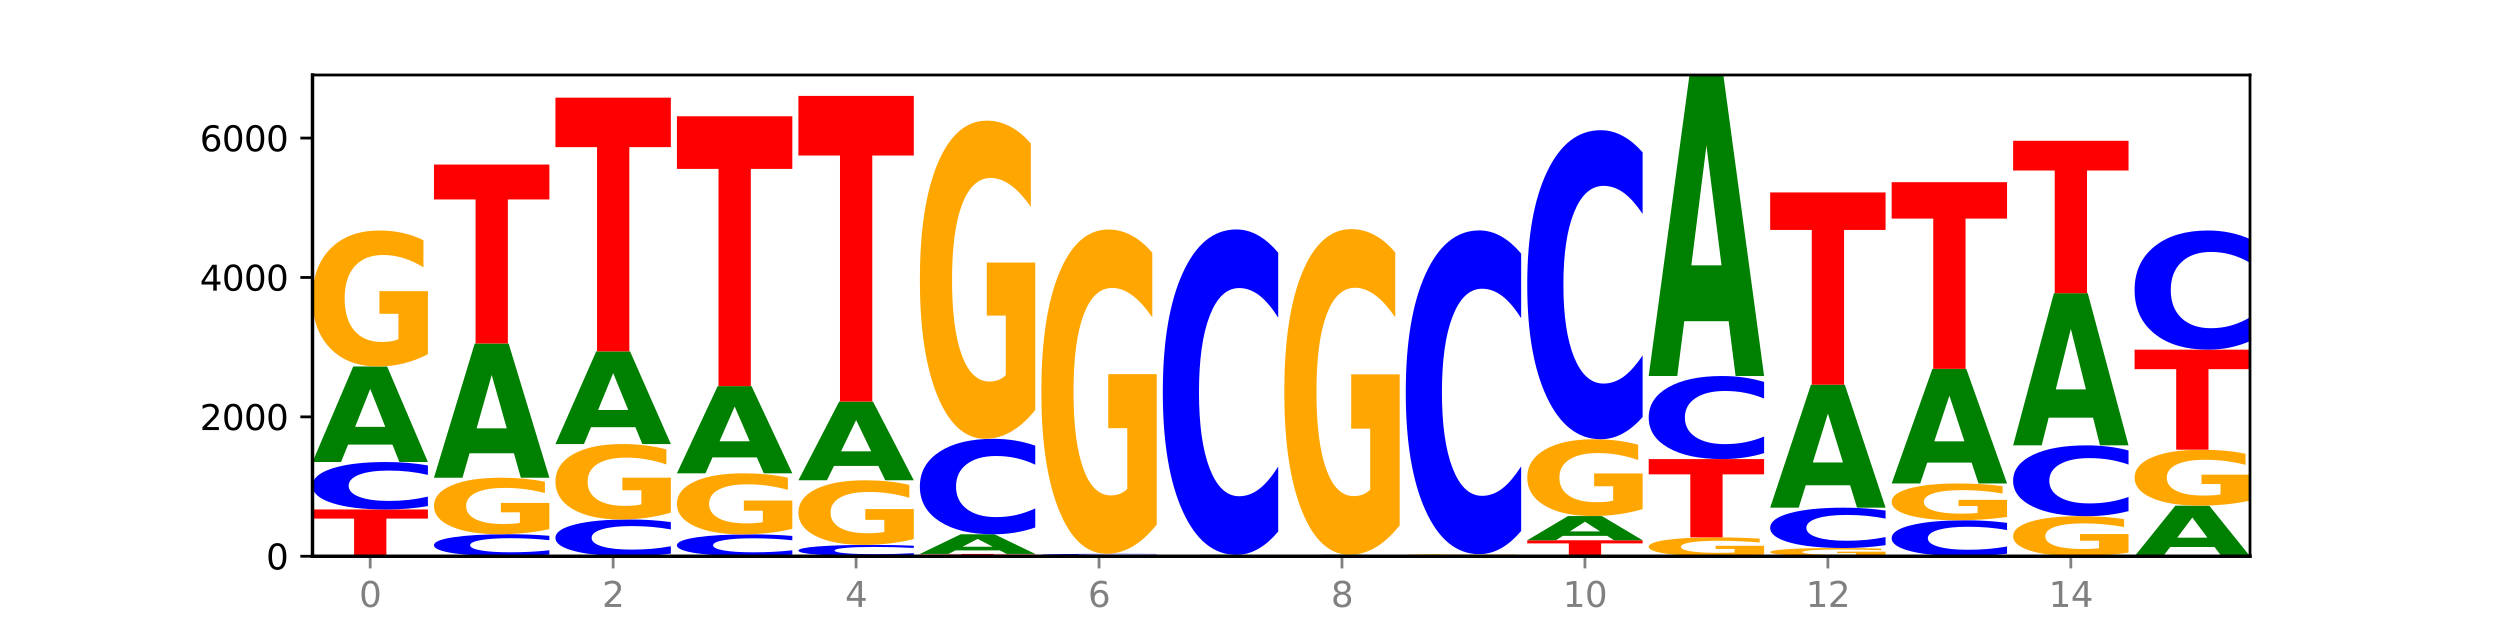
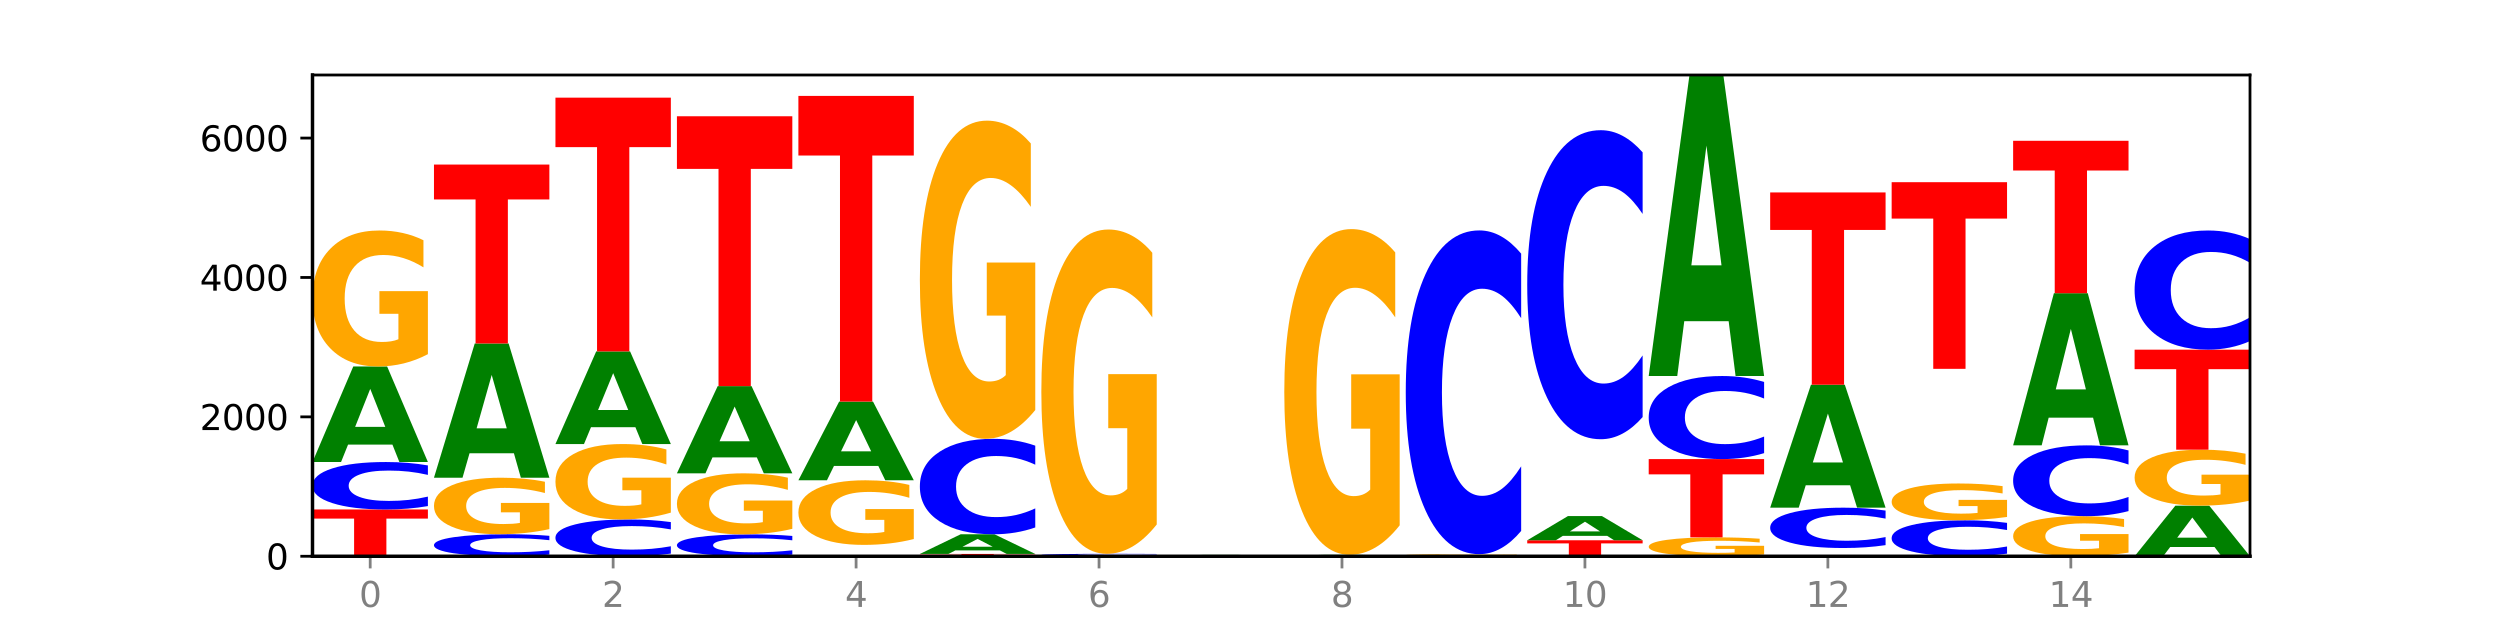
<svg xmlns="http://www.w3.org/2000/svg" xmlns:xlink="http://www.w3.org/1999/xlink" width="720pt" height="180pt" viewBox="0 0 720 180" version="1.1">
  <defs>
    <style type="text/css">*{stroke-linejoin: round; stroke-linecap: butt}</style>
  </defs>
  <g id="figure_1">
    <g id="patch_1">
      <path d="M 0 180  L 720 180  L 720 0  L 0 0  z " style="fill: #ffffff" />
    </g>
    <g id="axes_1">
      <g id="patch_2">
        <path d="M 90 160.2  L 648 160.2  L 648 21.6  L 90 21.6  z " style="fill: #ffffff" />
      </g>
      <g id="line2d_1">
        <path d="M 90 160.2  L 648 160.2  " clip-path="url(#p68036ff00e)" style="fill: none; stroke: #000000; stroke-width: 0.5; stroke-linecap: square" />
      </g>
      <g id="patch_3">
        <path d="M 90 146.731  L 123.235 146.731  L 123.235 149.358  L 111.278 149.358  L 111.278 160.2  L 101.98 160.2  L 101.98 149.358  L 90 149.358  L 90 146.731  z " clip-path="url(#p68036ff00e)" style="fill: #ff0000" />
      </g>
      <g id="patch_4">
        <path d="M 123.235 145.752  Q 120.455 146.237 117.449 146.483  Q 114.443 146.731 111.169 146.731  Q 101.405 146.731 95.702 144.89  Q 90 143.049 90 139.901  Q 90 136.741 95.702 134.903  Q 101.405 133.062 111.169 133.062  Q 114.443 133.062 117.449 133.311  Q 120.455 133.556 123.235 134.042  L 123.235 136.767  Q 120.43 136.123 117.708 135.824  Q 114.987 135.524 111.981 135.524  Q 106.588 135.524 103.498 136.69  Q 100.417 137.854 100.417 139.901  Q 100.417 141.94 103.498 143.106  Q 106.588 144.269 111.981 144.269  Q 114.987 144.269 117.708 143.97  Q 120.43 143.668 123.235 143.024  L 123.235 145.752  z " clip-path="url(#p68036ff00e)" style="fill: #0000ff" />
      </g>
      <g id="patch_5">
        <path d="M 113.022 128.049  L 100.24 128.049  L 98.222 133.062  L 90 133.062  L 101.742 105.543  L 111.493 105.543  L 123.235 133.062  L 115.02 133.062  L 113.022 128.049  z M 102.279 122.941  L 110.963 122.941  L 106.628 111.995  L 102.279 122.941  z " clip-path="url(#p68036ff00e)" style="fill: #008000" />
      </g>
      <g id="patch_6">
        <path d="M 123.235 102  Q 119.883 103.771 116.278 104.661  Q 112.673 105.543 108.83 105.543  Q 100.145 105.543 95.072 100.268  Q 90 94.994 90 85.974  Q 90 76.849 95.162 71.615  Q 100.331 66.382 109.321 66.382  Q 112.785 66.382 115.958 67.093  Q 119.138 67.797 121.954 69.189  L 121.954 76.995  Q 119.049 75.207 116.174 74.325  Q 113.299 73.436 110.409 73.436  Q 105.061 73.436 102.163 76.688  Q 99.266 79.931 99.266 85.974  Q 99.266 91.961 102.059 95.229  Q 104.852 98.489 109.992 98.489  Q 111.392 98.489 112.591 98.303  Q 113.79 98.109 114.744 97.704  L 114.744 90.375  L 109.269 90.375  L 109.269 83.847  L 123.235 83.847  L 123.235 102  z " clip-path="url(#p68036ff00e)" style="fill: #ffa600" />
      </g>
      <g id="patch_7">
        <path d="M 158.219 159.745  Q 155.439 159.971 152.433 160.085  Q 149.427 160.2 146.153 160.2  Q 136.389 160.2 130.687 159.346  Q 124.984 158.491 124.984 157.031  Q 124.984 155.564 130.687 154.711  Q 136.389 153.857 146.153 153.857  Q 149.427 153.857 152.433 153.972  Q 155.439 154.086 158.219 154.312  L 158.219 155.576  Q 155.414 155.277 152.693 155.139  Q 149.971 155 146.965 155  Q 141.573 155 138.483 155.541  Q 135.401 156.081 135.401 157.031  Q 135.401 157.977 138.483 158.518  Q 141.573 159.057 146.965 159.057  Q 149.971 159.057 152.693 158.919  Q 155.414 158.778 158.219 158.48  L 158.219 159.745  z " clip-path="url(#p68036ff00e)" style="fill: #0000ff" />
      </g>
      <g id="patch_8">
        <path d="M 158.219 152.384  Q 154.868 153.121 151.263 153.491  Q 147.657 153.857 143.814 153.857  Q 135.129 153.857 130.057 151.665  Q 124.984 149.472 124.984 145.723  Q 124.984 141.93 130.146 139.754  Q 135.315 137.578 144.306 137.578  Q 147.769 137.578 150.942 137.874  Q 154.123 138.167 156.938 138.745  L 156.938 141.99  Q 154.033 141.247 151.158 140.881  Q 148.283 140.511 145.393 140.511  Q 140.045 140.511 137.148 141.862  Q 134.25 143.211 134.25 145.723  Q 134.25 148.211 137.043 149.57  Q 139.837 150.925 144.976 150.925  Q 146.376 150.925 147.576 150.848  Q 148.775 150.767 149.728 150.599  L 149.728 147.552  L 144.254 147.552  L 144.254 144.838  L 158.219 144.838  L 158.219 152.384  z " clip-path="url(#p68036ff00e)" style="fill: #ffa600" />
      </g>
      <g id="patch_9">
        <path d="M 148.006 130.536  L 135.225 130.536  L 133.206 137.578  L 124.984 137.578  L 136.726 98.919  L 146.477 98.919  L 158.219 137.578  L 150.004 137.578  L 148.006 130.536  z M 137.263 123.361  L 145.947 123.361  L 141.612 107.983  L 137.263 123.361  z " clip-path="url(#p68036ff00e)" style="fill: #008000" />
      </g>
      <g id="patch_10">
        <path d="M 124.984 47.393  L 158.219 47.393  L 158.219 57.442  L 146.263 57.442  L 146.263 98.919  L 136.964 98.919  L 136.964 57.442  L 124.984 57.442  L 124.984 47.393  z " clip-path="url(#p68036ff00e)" style="fill: #ff0000" />
      </g>
      <g id="patch_11">
        <path d="M 193.204 159.44  Q 190.424 159.817 187.418 160.007  Q 184.411 160.2 181.137 160.2  Q 171.374 160.2 165.671 158.773  Q 159.969 157.345 159.969 154.904  Q 159.969 152.454 165.671 151.029  Q 171.374 149.602 181.137 149.602  Q 184.411 149.602 187.418 149.794  Q 190.424 149.985 193.204 150.361  L 193.204 152.474  Q 190.399 151.975 187.677 151.743  Q 184.956 151.511 181.95 151.511  Q 176.557 151.511 173.467 152.415  Q 170.386 153.317 170.386 154.904  Q 170.386 156.485 173.467 157.389  Q 176.557 158.291 181.95 158.291  Q 184.956 158.291 187.677 158.059  Q 190.399 157.825 193.204 157.325  L 193.204 159.44  z " clip-path="url(#p68036ff00e)" style="fill: #0000ff" />
      </g>
      <g id="patch_12">
        <path d="M 193.204 147.637  Q 189.852 148.619 186.247 149.113  Q 182.642 149.602 178.798 149.602  Q 170.113 149.602 165.041 146.677  Q 159.969 143.752 159.969 138.749  Q 159.969 133.689 165.13 130.786  Q 170.3 127.883 179.29 127.883  Q 182.754 127.883 185.927 128.278  Q 189.107 128.669 191.923 129.44  L 191.923 133.769  Q 189.018 132.778 186.143 132.289  Q 183.267 131.796 180.377 131.796  Q 175.029 131.796 172.132 133.599  Q 169.235 135.398 169.235 138.749  Q 169.235 142.069 172.028 143.882  Q 174.821 145.69 179.96 145.69  Q 181.361 145.69 182.56 145.586  Q 183.759 145.479 184.712 145.255  L 184.712 141.19  L 179.238 141.19  L 179.238 137.569  L 193.204 137.569  L 193.204 147.637  z " clip-path="url(#p68036ff00e)" style="fill: #ffa600" />
      </g>
      <g id="patch_13">
        <path d="M 182.991 123.024  L 170.209 123.024  L 168.191 127.883  L 159.969 127.883  L 171.711 101.207  L 181.462 101.207  L 193.204 127.883  L 184.988 127.883  L 182.991 123.024  z M 172.248 118.073  L 180.932 118.073  L 176.596 107.462  L 172.248 118.073  z " clip-path="url(#p68036ff00e)" style="fill: #008000" />
      </g>
      <g id="patch_14">
        <path d="M 159.969 28.124  L 193.204 28.124  L 193.204 42.377  L 181.247 42.377  L 181.247 101.207  L 171.949 101.207  L 171.949 42.377  L 159.969 42.377  L 159.969 28.124  z " clip-path="url(#p68036ff00e)" style="fill: #ff0000" />
      </g>
      <g id="patch_15">
        <path d="M 228.188 159.748  Q 225.408 159.972 222.402 160.085  Q 219.396 160.2 216.122 160.2  Q 206.358 160.2 200.655 159.351  Q 194.953 158.502 194.953 157.051  Q 194.953 155.594 200.655 154.746  Q 206.358 153.897 216.122 153.897  Q 219.396 153.897 222.402 154.012  Q 225.408 154.125 228.188 154.349  L 228.188 155.605  Q 225.383 155.309 222.661 155.171  Q 219.94 155.033 216.934 155.033  Q 211.541 155.033 208.451 155.57  Q 205.37 156.107 205.37 157.051  Q 205.37 157.991 208.451 158.528  Q 211.541 159.065 216.934 159.065  Q 219.94 159.065 222.661 158.927  Q 225.383 158.787 228.188 158.491  L 228.188 159.748  z " clip-path="url(#p68036ff00e)" style="fill: #0000ff" />
      </g>
      <g id="patch_16">
        <path d="M 228.188 152.306  Q 224.836 153.102 221.231 153.501  Q 217.626 153.897 213.783 153.897  Q 205.098 153.897 200.025 151.529  Q 194.953 149.161 194.953 145.111  Q 194.953 141.014 200.115 138.664  Q 205.284 136.314 214.274 136.314  Q 217.738 136.314 220.911 136.633  Q 224.091 136.949 226.907 137.574  L 226.907 141.079  Q 224.002 140.277 221.127 139.881  Q 218.252 139.481 215.362 139.481  Q 210.014 139.481 207.116 140.941  Q 204.219 142.398 204.219 145.111  Q 204.219 147.799 207.012 149.266  Q 209.805 150.73 214.945 150.73  Q 216.345 150.73 217.544 150.646  Q 218.743 150.559 219.697 150.378  L 219.697 147.087  L 214.222 147.087  L 214.222 144.156  L 228.188 144.156  L 228.188 152.306  z " clip-path="url(#p68036ff00e)" style="fill: #ffa600" />
      </g>
      <g id="patch_17">
        <path d="M 217.975 131.739  L 205.193 131.739  L 203.175 136.314  L 194.953 136.314  L 206.695 111.203  L 216.446 111.203  L 228.188 136.314  L 219.973 136.314  L 217.975 131.739  z M 207.232 127.079  L 215.916 127.079  L 211.581 117.091  L 207.232 127.079  z " clip-path="url(#p68036ff00e)" style="fill: #008000" />
      </g>
      <g id="patch_18">
        <path d="M 194.953 33.483  L 228.188 33.483  L 228.188 48.641  L 216.231 48.641  L 216.231 111.203  L 206.933 111.203  L 206.933 48.641  L 194.953 48.641  L 194.953 33.483  z " clip-path="url(#p68036ff00e)" style="fill: #ff0000" />
      </g>
      <g id="patch_19">
-         <path d="M 263.172 159.965  Q 260.392 160.082 257.386 160.141  Q 254.38 160.2 251.106 160.2  Q 241.342 160.2 235.64 159.759  Q 229.937 159.319 229.937 158.565  Q 229.937 157.809 235.64 157.369  Q 241.342 156.928 251.106 156.928  Q 254.38 156.928 257.386 156.988  Q 260.392 157.046 263.172 157.163  L 263.172 157.815  Q 260.367 157.661 257.646 157.589  Q 254.924 157.518 251.918 157.518  Q 246.526 157.518 243.436 157.797  Q 240.354 158.075 240.354 158.565  Q 240.354 159.053 243.436 159.332  Q 246.526 159.611 251.918 159.611  Q 254.924 159.611 257.646 159.539  Q 260.367 159.467 263.172 159.313  L 263.172 159.965  z " clip-path="url(#p68036ff00e)" style="fill: #0000ff" />
-       </g>
+         </g>
      <g id="patch_20">
        <path d="M 263.172 155.245  Q 259.821 156.086 256.216 156.509  Q 252.61 156.928 248.767 156.928  Q 240.082 156.928 235.01 154.422  Q 229.937 151.916 229.937 147.63  Q 229.937 143.295 235.099 140.808  Q 240.268 138.321 249.259 138.321  Q 252.722 138.321 255.895 138.659  Q 259.076 138.994 261.891 139.655  L 261.891 143.364  Q 258.986 142.514 256.111 142.096  Q 253.236 141.673 250.346 141.673  Q 244.998 141.673 242.101 143.218  Q 239.203 144.759 239.203 147.63  Q 239.203 150.475 241.996 152.028  Q 244.79 153.577 249.929 153.577  Q 251.329 153.577 252.529 153.488  Q 253.728 153.396 254.681 153.204  L 254.681 149.721  L 249.207 149.721  L 249.207 146.62  L 263.172 146.62  L 263.172 155.245  z " clip-path="url(#p68036ff00e)" style="fill: #ffa600" />
      </g>
      <g id="patch_21">
        <path d="M 252.959 134.193  L 240.178 134.193  L 238.159 138.321  L 229.937 138.321  L 241.679 115.659  L 251.43 115.659  L 263.172 138.321  L 254.957 138.321  L 252.959 134.193  z M 242.216 129.987  L 250.9 129.987  L 246.565 120.973  L 242.216 129.987  z " clip-path="url(#p68036ff00e)" style="fill: #008000" />
      </g>
      <g id="patch_22">
        <path d="M 229.937 27.622  L 263.172 27.622  L 263.172 44.792  L 251.216 44.792  L 251.216 115.659  L 241.917 115.659  L 241.917 44.792  L 229.937 44.792  L 229.937 27.622  z " clip-path="url(#p68036ff00e)" style="fill: #ff0000" />
      </g>
      <g id="patch_23">
        <path d="M 264.922 159.538  L 298.157 159.538  L 298.157 159.667  L 286.2 159.667  L 286.2 160.2  L 276.902 160.2  L 276.902 159.667  L 264.922 159.667  L 264.922 159.538  z " clip-path="url(#p68036ff00e)" style="fill: #ff0000" />
      </g>
      <g id="patch_24">
        <path d="M 287.944 158.506  L 275.162 158.506  L 273.144 159.538  L 264.922 159.538  L 276.664 153.877  L 286.415 153.877  L 298.157 159.538  L 289.941 159.538  L 287.944 158.506  z M 277.2 157.456  L 285.885 157.456  L 281.549 155.204  L 277.2 157.456  z " clip-path="url(#p68036ff00e)" style="fill: #008000" />
      </g>
      <g id="patch_25">
        <path d="M 298.157 151.906  Q 295.377 152.883 292.371 153.377  Q 289.364 153.877 286.09 153.877  Q 276.327 153.877 270.624 150.174  Q 264.922 146.47 264.922 140.136  Q 264.922 133.78 270.624 130.082  Q 276.327 126.378 286.09 126.378  Q 289.364 126.378 292.371 126.878  Q 295.377 127.372 298.157 128.349  L 298.157 133.831  Q 295.352 132.536 292.63 131.933  Q 289.909 131.331 286.903 131.331  Q 281.51 131.331 278.42 133.677  Q 275.338 136.018 275.338 140.136  Q 275.338 144.237 278.42 146.583  Q 281.51 148.924 286.903 148.924  Q 289.909 148.924 292.63 148.322  Q 295.352 147.714 298.157 146.419  L 298.157 151.906  z " clip-path="url(#p68036ff00e)" style="fill: #0000ff" />
      </g>
      <g id="patch_26">
        <path d="M 298.157 118.088  Q 294.805 122.233 291.2 124.315  Q 287.595 126.378 283.751 126.378  Q 275.066 126.378 269.994 114.037  Q 264.922 101.696 264.922 80.591  Q 264.922 59.24 270.083 46.994  Q 275.253 34.747 284.243 34.747  Q 287.707 34.747 290.88 36.413  Q 294.06 38.06 296.876 41.315  L 296.876 59.581  Q 293.971 55.398 291.096 53.335  Q 288.22 51.253 285.33 51.253  Q 279.982 51.253 277.085 58.862  Q 274.188 66.452 274.188 80.591  Q 274.188 94.598 276.981 102.245  Q 279.774 109.873 284.913 109.873  Q 286.314 109.873 287.513 109.437  Q 288.712 108.983 289.665 108.037  L 289.665 90.888  L 284.191 90.888  L 284.191 75.613  L 298.157 75.613  L 298.157 118.088  z " clip-path="url(#p68036ff00e)" style="fill: #ffa600" />
      </g>
      <g id="patch_27">
        <path d="M 299.906 160.18  L 333.141 160.18  L 333.141 160.184  L 321.184 160.184  L 321.184 160.2  L 311.886 160.2  L 311.886 160.184  L 299.906 160.184  L 299.906 160.18  z " clip-path="url(#p68036ff00e)" style="fill: #ff0000" />
      </g>
      <g id="patch_28">
        <path d="M 322.928 160.173  L 310.146 160.173  L 308.128 160.18  L 299.906 160.18  L 311.648 160.14  L 321.399 160.14  L 333.141 160.18  L 324.926 160.18  L 322.928 160.173  z M 312.185 160.165  L 320.869 160.165  L 316.534 160.149  L 312.185 160.165  z " clip-path="url(#p68036ff00e)" style="fill: #008000" />
      </g>
      <g id="patch_29">
        <path d="M 333.141 160.094  Q 330.361 160.117 327.355 160.128  Q 324.349 160.14 321.075 160.14  Q 311.311 160.14 305.608 160.053  Q 299.906 159.967 299.906 159.819  Q 299.906 159.67 305.608 159.584  Q 311.311 159.497 321.075 159.497  Q 324.349 159.497 327.355 159.509  Q 330.361 159.521 333.141 159.544  L 333.141 159.672  Q 330.336 159.641 327.614 159.627  Q 324.893 159.613 321.887 159.613  Q 316.494 159.613 313.404 159.668  Q 310.323 159.723 310.323 159.819  Q 310.323 159.915 313.404 159.969  Q 316.494 160.024 321.887 160.024  Q 324.893 160.024 327.614 160.01  Q 330.336 159.996 333.141 159.966  L 333.141 160.094  z " clip-path="url(#p68036ff00e)" style="fill: #0000ff" />
      </g>
      <g id="patch_30">
        <path d="M 333.141 151.047  Q 329.789 155.272 326.184 157.395  Q 322.579 159.497 318.736 159.497  Q 310.051 159.497 304.978 146.918  Q 299.906 134.34 299.906 112.828  Q 299.906 91.066 305.068 78.583  Q 310.237 66.101 319.227 66.101  Q 322.691 66.101 325.864 67.798  Q 329.044 69.477 331.86 72.795  L 331.86 91.413  Q 328.955 87.149 326.08 85.046  Q 323.205 82.924 320.315 82.924  Q 314.967 82.924 312.069 90.68  Q 309.172 98.416 309.172 112.828  Q 309.172 127.105 311.965 134.899  Q 314.758 142.674 319.898 142.674  Q 321.298 142.674 322.497 142.23  Q 323.696 141.767 324.65 140.803  L 324.65 123.323  L 319.175 123.323  L 319.175 107.754  L 333.141 107.754  L 333.141 151.047  z " clip-path="url(#p68036ff00e)" style="fill: #ffa600" />
      </g>
      <g id="patch_31">
        <path d="M 357.912 160.127  L 345.131 160.127  L 343.112 160.2  L 334.89 160.2  L 346.632 159.799  L 356.383 159.799  L 368.125 160.2  L 359.91 160.2  L 357.912 160.127  z M 347.169 160.052  L 355.853 160.052  L 351.518 159.893  L 347.169 160.052  z " clip-path="url(#p68036ff00e)" style="fill: #008000" />
      </g>
      <g id="patch_32">
-         <path d="M 368.125 153.081  Q 365.345 156.411 362.339 158.095  Q 359.333 159.799 356.059 159.799  Q 346.295 159.799 340.593 147.176  Q 334.89 134.554 334.89 112.969  Q 334.89 91.306 340.593 78.703  Q 346.295 66.08 356.059 66.08  Q 359.333 66.08 362.339 67.784  Q 365.345 69.468 368.125 72.798  L 368.125 91.48  Q 365.32 87.066 362.599 85.014  Q 359.877 82.962 356.871 82.962  Q 351.479 82.962 348.389 90.957  Q 345.307 98.933 345.307 112.969  Q 345.307 126.946 348.389 134.941  Q 351.479 142.917 356.871 142.917  Q 359.877 142.917 362.599 140.865  Q 365.32 138.794 368.125 134.38  L 368.125 153.081  z " clip-path="url(#p68036ff00e)" style="fill: #0000ff" />
-       </g>
+         </g>
      <g id="patch_33">
        <path d="M 369.875 160.12  L 403.11 160.12  L 403.11 160.135  L 391.153 160.135  L 391.153 160.2  L 381.855 160.2  L 381.855 160.135  L 369.875 160.135  L 369.875 160.12  z " clip-path="url(#p68036ff00e)" style="fill: #ff0000" />
      </g>
      <g id="patch_34">
        <path d="M 392.897 160.058  L 380.115 160.058  L 378.097 160.12  L 369.875 160.12  L 381.617 159.778  L 391.368 159.778  L 403.11 160.12  L 394.894 160.12  L 392.897 160.058  z M 382.153 159.994  L 390.838 159.994  L 386.502 159.858  L 382.153 159.994  z " clip-path="url(#p68036ff00e)" style="fill: #008000" />
      </g>
      <g id="patch_35">
        <path d="M 403.11 151.292  Q 399.758 155.535 396.153 157.667  Q 392.548 159.778 388.704 159.778  Q 380.019 159.778 374.947 147.145  Q 369.875 134.512 369.875 112.908  Q 369.875 91.052 375.036 78.516  Q 380.206 65.98 389.196 65.98  Q 392.66 65.98 395.833 67.685  Q 399.013 69.371 401.829 72.704  L 401.829 91.401  Q 398.924 87.119 396.049 85.007  Q 393.173 82.876 390.283 82.876  Q 384.935 82.876 382.038 90.665  Q 379.141 98.435 379.141 112.908  Q 379.141 127.246 381.934 135.074  Q 384.727 142.883 389.866 142.883  Q 391.267 142.883 392.466 142.437  Q 393.665 141.972 394.618 141.003  L 394.618 123.449  L 389.144 123.449  L 389.144 107.813  L 403.11 107.813  L 403.11 151.292  z " clip-path="url(#p68036ff00e)" style="fill: #ffa600" />
      </g>
      <g id="patch_36">
        <path d="M 404.859 160.18  L 438.094 160.18  L 438.094 160.184  L 426.137 160.184  L 426.137 160.2  L 416.839 160.2  L 416.839 160.184  L 404.859 160.184  L 404.859 160.18  z " clip-path="url(#p68036ff00e)" style="fill: #ff0000" />
      </g>
      <g id="patch_37">
        <path d="M 427.881 160.169  L 415.099 160.169  L 413.081 160.18  L 404.859 160.18  L 416.601 160.12  L 426.352 160.12  L 438.094 160.18  L 429.879 160.18  L 427.881 160.169  z M 417.138 160.158  L 425.822 160.158  L 421.487 160.134  L 417.138 160.158  z " clip-path="url(#p68036ff00e)" style="fill: #008000" />
      </g>
      <g id="patch_38">
        <path d="M 438.094 160.072  Q 434.742 160.096 431.137 160.108  Q 427.532 160.12 423.689 160.12  Q 415.004 160.12 409.931 160.049  Q 404.859 159.979 404.859 159.859  Q 404.859 159.737 410.021 159.668  Q 415.19 159.598 424.18 159.598  Q 427.644 159.598 430.817 159.607  Q 433.997 159.617 436.813 159.635  L 436.813 159.739  Q 433.908 159.715 431.033 159.704  Q 428.158 159.692 425.268 159.692  Q 419.92 159.692 417.022 159.735  Q 414.125 159.778 414.125 159.859  Q 414.125 159.939 416.918 159.982  Q 419.711 160.026 424.851 160.026  Q 426.251 160.026 427.45 160.023  Q 428.649 160.021 429.603 160.015  L 429.603 159.918  L 424.128 159.918  L 424.128 159.831  L 438.094 159.831  L 438.094 160.072  z " clip-path="url(#p68036ff00e)" style="fill: #ffa600" />
      </g>
      <g id="patch_39">
        <path d="M 438.094 152.915  Q 435.314 156.227 432.308 157.903  Q 429.302 159.598 426.028 159.598  Q 416.264 159.598 410.561 147.04  Q 404.859 134.483 404.859 113.009  Q 404.859 91.457 410.561 78.919  Q 416.264 66.361 426.028 66.361  Q 429.302 66.361 432.308 68.056  Q 435.314 69.732 438.094 73.045  L 438.094 91.63  Q 435.289 87.239 432.567 85.197  Q 429.846 83.156 426.84 83.156  Q 421.447 83.156 418.357 91.11  Q 415.276 99.045 415.276 113.009  Q 415.276 126.914 418.357 134.868  Q 421.447 142.803 426.84 142.803  Q 429.846 142.803 432.567 140.762  Q 435.289 138.701 438.094 134.31  L 438.094 152.915  z " clip-path="url(#p68036ff00e)" style="fill: #0000ff" />
      </g>
      <g id="patch_40">
        <path d="M 439.843 155.603  L 473.078 155.603  L 473.078 156.5  L 461.121 156.5  L 461.121 160.2  L 451.823 160.2  L 451.823 156.5  L 439.843 156.5  L 439.843 155.603  z " clip-path="url(#p68036ff00e)" style="fill: #ff0000" />
      </g>
      <g id="patch_41">
        <path d="M 462.865 154.331  L 450.084 154.331  L 448.065 155.603  L 439.843 155.603  L 451.585 148.618  L 461.336 148.618  L 473.078 155.603  L 464.863 155.603  L 462.865 154.331  z M 452.122 153.034  L 460.806 153.034  L 456.471 150.256  L 452.122 153.034  z " clip-path="url(#p68036ff00e)" style="fill: #008000" />
      </g>
      <g id="patch_42">
-         <path d="M 473.078 146.617  Q 469.727 147.618 466.121 148.12  Q 462.516 148.618 458.673 148.618  Q 449.988 148.618 444.916 145.639  Q 439.843 142.66 439.843 137.565  Q 439.843 132.411 445.005 129.455  Q 450.174 126.498 459.165 126.498  Q 462.628 126.498 465.801 126.901  Q 468.982 127.298 471.797 128.084  L 471.797 132.493  Q 468.892 131.483 466.017 130.985  Q 463.142 130.483 460.252 130.483  Q 454.904 130.483 452.007 132.32  Q 449.109 134.152 449.109 137.565  Q 449.109 140.946 451.902 142.792  Q 454.696 144.634 459.835 144.634  Q 461.235 144.634 462.434 144.529  Q 463.634 144.419 464.587 144.191  L 464.587 140.051  L 459.112 140.051  L 459.112 136.363  L 473.078 136.363  L 473.078 146.617  z " clip-path="url(#p68036ff00e)" style="fill: #ffa600" />
-       </g>
+         </g>
      <g id="patch_43">
        <path d="M 473.078 120.119  Q 470.298 123.281 467.292 124.881  Q 464.286 126.498 461.012 126.498  Q 451.248 126.498 445.546 114.511  Q 439.843 102.525 439.843 82.025  Q 439.843 61.453 445.546 49.484  Q 451.248 37.497 461.012 37.497  Q 464.286 37.497 467.292 39.115  Q 470.298 40.715 473.078 43.877  L 473.078 61.618  Q 470.273 57.427 467.552 55.478  Q 464.83 53.529 461.824 53.529  Q 456.432 53.529 453.342 61.122  Q 450.26 68.696 450.26 82.025  Q 450.26 95.299 453.342 102.892  Q 456.432 110.467 461.824 110.467  Q 464.83 110.467 467.552 108.518  Q 470.273 106.551 473.078 102.359  L 473.078 120.119  z " clip-path="url(#p68036ff00e)" style="fill: #0000ff" />
      </g>
      <g id="patch_44">
        <path d="M 508.063 159.708  Q 504.711 159.954 501.106 160.078  Q 497.501 160.2 493.657 160.2  Q 484.972 160.2 479.9 159.467  Q 474.828 158.735 474.828 157.482  Q 474.828 156.214 479.989 155.487  Q 485.159 154.76 494.149 154.76  Q 497.612 154.76 500.786 154.859  Q 503.966 154.957 506.782 155.15  L 506.782 156.235  Q 503.877 155.986 501.002 155.864  Q 498.126 155.74 495.236 155.74  Q 489.888 155.74 486.991 156.192  Q 484.093 156.643 484.093 157.482  Q 484.093 158.313 486.887 158.767  Q 489.68 159.22 494.819 159.22  Q 496.22 159.22 497.419 159.194  Q 498.618 159.167 499.571 159.111  L 499.571 158.093  L 494.097 158.093  L 494.097 157.186  L 508.063 157.186  L 508.063 159.708  z " clip-path="url(#p68036ff00e)" style="fill: #ffa600" />
      </g>
      <g id="patch_45">
        <path d="M 474.828 132.219  L 508.063 132.219  L 508.063 136.615  L 496.106 136.615  L 496.106 154.76  L 486.808 154.76  L 486.808 136.615  L 474.828 136.615  L 474.828 132.219  z " clip-path="url(#p68036ff00e)" style="fill: #ff0000" />
      </g>
      <g id="patch_46">
        <path d="M 508.063 130.504  Q 505.283 131.354 502.276 131.784  Q 499.27 132.219 495.996 132.219  Q 486.233 132.219 480.53 128.997  Q 474.828 125.774 474.828 120.263  Q 474.828 114.733 480.53 111.515  Q 486.233 108.293 495.996 108.293  Q 499.27 108.293 502.276 108.728  Q 505.283 109.158 508.063 110.008  L 508.063 114.777  Q 505.258 113.65 502.536 113.126  Q 499.815 112.603 496.808 112.603  Q 491.416 112.603 488.326 114.644  Q 485.244 116.68 485.244 120.263  Q 485.244 123.832 488.326 125.873  Q 491.416 127.909 496.808 127.909  Q 499.815 127.909 502.536 127.385  Q 505.258 126.857 508.063 125.73  L 508.063 130.504  z " clip-path="url(#p68036ff00e)" style="fill: #0000ff" />
      </g>
      <g id="patch_47">
        <path d="M 497.85 92.5  L 485.068 92.5  L 483.05 108.293  L 474.828 108.293  L 486.57 21.6  L 496.321 21.6  L 508.063 108.293  L 499.847 108.293  L 497.85 92.5  z M 487.106 76.41  L 495.791 76.41  L 491.455 41.926  L 487.106 76.41  z " clip-path="url(#p68036ff00e)" style="fill: #008000" />
      </g>
      <g id="patch_48">
-         <path d="M 543.047 159.986  Q 539.695 160.093 536.09 160.147  Q 532.485 160.2 528.642 160.2  Q 519.957 160.2 514.884 159.881  Q 509.812 159.562 509.812 159.016  Q 509.812 158.465 514.974 158.148  Q 520.143 157.831 529.133 157.831  Q 532.597 157.831 535.77 157.875  Q 538.95 157.917 541.766 158.001  L 541.766 158.473  Q 538.861 158.365 535.986 158.312  Q 533.111 158.258 530.221 158.258  Q 524.873 158.258 521.975 158.455  Q 519.078 158.651 519.078 159.016  Q 519.078 159.379 521.871 159.576  Q 524.664 159.773 529.804 159.773  Q 531.204 159.773 532.403 159.762  Q 533.602 159.75 534.556 159.726  L 534.556 159.283  L 529.081 159.283  L 529.081 158.888  L 543.047 158.888  L 543.047 159.986  z " clip-path="url(#p68036ff00e)" style="fill: #ffa600" />
-       </g>
+         </g>
      <g id="patch_49">
        <path d="M 543.047 156.998  Q 540.267 157.411 537.261 157.62  Q 534.255 157.831 530.981 157.831  Q 521.217 157.831 515.514 156.266  Q 509.812 154.701 509.812 152.024  Q 509.812 149.338 515.514 147.775  Q 521.217 146.21 530.981 146.21  Q 534.255 146.21 537.261 146.421  Q 540.267 146.63 543.047 147.043  L 543.047 149.359  Q 540.242 148.812 537.52 148.557  Q 534.799 148.303 531.793 148.303  Q 526.4 148.303 523.31 149.294  Q 520.229 150.284 520.229 152.024  Q 520.229 153.757 523.31 154.749  Q 526.4 155.738 531.793 155.738  Q 534.799 155.738 537.52 155.484  Q 540.242 155.227 543.047 154.679  L 543.047 156.998  z " clip-path="url(#p68036ff00e)" style="fill: #0000ff" />
      </g>
      <g id="patch_50">
        <path d="M 532.834 139.759  L 520.052 139.759  L 518.034 146.21  L 509.812 146.21  L 521.554 110.802  L 531.305 110.802  L 543.047 146.21  L 534.832 146.21  L 532.834 139.759  z M 522.091 133.188  L 530.775 133.188  L 526.44 119.104  L 522.091 133.188  z " clip-path="url(#p68036ff00e)" style="fill: #008000" />
      </g>
      <g id="patch_51">
        <path d="M 509.812 55.422  L 543.047 55.422  L 543.047 66.223  L 531.09 66.223  L 531.09 110.802  L 521.792 110.802  L 521.792 66.223  L 509.812 66.223  L 509.812 55.422  z " clip-path="url(#p68036ff00e)" style="fill: #ff0000" />
      </g>
      <g id="patch_52">
        <path d="M 578.031 159.458  Q 575.251 159.826 572.245 160.012  Q 569.239 160.2 565.965 160.2  Q 556.201 160.2 550.499 158.805  Q 544.796 157.41 544.796 155.025  Q 544.796 152.63 550.499 151.238  Q 556.201 149.843 565.965 149.843  Q 569.239 149.843 572.245 150.031  Q 575.251 150.217 578.031 150.585  L 578.031 152.65  Q 575.226 152.162 572.505 151.935  Q 569.783 151.708 566.777 151.708  Q 561.384 151.708 558.295 152.592  Q 555.213 153.473 555.213 155.025  Q 555.213 156.569 558.295 157.453  Q 561.384 158.334 566.777 158.334  Q 569.783 158.334 572.505 158.108  Q 575.226 157.879 578.031 157.391  L 578.031 159.458  z " clip-path="url(#p68036ff00e)" style="fill: #0000ff" />
      </g>
      <g id="patch_53">
        <path d="M 578.031 148.884  Q 574.68 149.363 571.074 149.604  Q 567.469 149.843 563.626 149.843  Q 554.941 149.843 549.869 148.415  Q 544.796 146.988 544.796 144.547  Q 544.796 142.077 549.958 140.661  Q 555.127 139.244 564.118 139.244  Q 567.581 139.244 570.754 139.437  Q 573.935 139.628 576.75 140.004  L 576.75 142.117  Q 573.845 141.633 570.97 141.394  Q 568.095 141.153 565.205 141.153  Q 559.857 141.153 556.96 142.034  Q 554.062 142.911 554.062 144.547  Q 554.062 146.167 556.855 147.051  Q 559.649 147.934 564.788 147.934  Q 566.188 147.934 567.387 147.883  Q 568.587 147.831 569.54 147.721  L 569.54 145.738  L 564.065 145.738  L 564.065 143.971  L 578.031 143.971  L 578.031 148.884  z " clip-path="url(#p68036ff00e)" style="fill: #ffa600" />
      </g>
      <g id="patch_54">
-         <path d="M 567.818 133.229  L 555.037 133.229  L 553.018 139.244  L 544.796 139.244  L 556.538 106.225  L 566.289 106.225  L 578.031 139.244  L 569.816 139.244  L 567.818 133.229  z M 557.075 127.101  L 565.759 127.101  L 561.424 113.967  L 557.075 127.101  z " clip-path="url(#p68036ff00e)" style="fill: #008000" />
-       </g>
+         </g>
      <g id="patch_55">
        <path d="M 544.796 52.471  L 578.031 52.471  L 578.031 62.955  L 566.074 62.955  L 566.074 106.225  L 556.776 106.225  L 556.776 62.955  L 544.796 62.955  L 544.796 52.471  z " clip-path="url(#p68036ff00e)" style="fill: #ff0000" />
      </g>
      <g id="patch_56">
        <path d="M 613.016 159.156  Q 609.664 159.678 606.059 159.94  Q 602.454 160.2 598.61 160.2  Q 589.925 160.2 584.853 158.646  Q 579.781 157.091 579.781 154.433  Q 579.781 151.743 584.942 150.201  Q 590.112 148.658 599.102 148.658  Q 602.565 148.658 605.739 148.868  Q 608.919 149.076 611.735 149.486  L 611.735 151.786  Q 608.83 151.259 605.955 151  Q 603.079 150.737 600.189 150.737  Q 594.841 150.737 591.944 151.696  Q 589.046 152.652 589.046 154.433  Q 589.046 156.197 591.84 157.16  Q 594.633 158.121 599.772 158.121  Q 601.173 158.121 602.372 158.066  Q 603.571 158.009 604.524 157.89  L 604.524 155.73  L 599.05 155.73  L 599.05 153.806  L 613.016 153.806  L 613.016 159.156  z " clip-path="url(#p68036ff00e)" style="fill: #ffa600" />
      </g>
      <g id="patch_57">
        <path d="M 613.016 147.197  Q 610.236 147.921 607.229 148.288  Q 604.223 148.658 600.949 148.658  Q 591.186 148.658 585.483 145.912  Q 579.781 143.165 579.781 138.468  Q 579.781 133.754 585.483 131.011  Q 591.186 128.265 600.949 128.265  Q 604.223 128.265 607.229 128.636  Q 610.236 129.002 613.016 129.727  L 613.016 133.792  Q 610.21 132.831 607.489 132.385  Q 604.768 131.938 601.761 131.938  Q 596.369 131.938 593.279 133.678  Q 590.197 135.414 590.197 138.468  Q 590.197 141.509 593.279 143.249  Q 596.369 144.985 601.761 144.985  Q 604.768 144.985 607.489 144.538  Q 610.21 144.088 613.016 143.127  L 613.016 147.197  z " clip-path="url(#p68036ff00e)" style="fill: #0000ff" />
      </g>
      <g id="patch_58">
        <path d="M 602.803 120.283  L 590.021 120.283  L 588.003 128.265  L 579.781 128.265  L 591.523 84.447  L 601.274 84.447  L 613.016 128.265  L 604.8 128.265  L 602.803 120.283  z M 592.059 112.15  L 600.744 112.15  L 596.408 94.72  L 592.059 112.15  z " clip-path="url(#p68036ff00e)" style="fill: #008000" />
      </g>
      <g id="patch_59">
        <path d="M 579.781 40.548  L 613.016 40.548  L 613.016 49.11  L 601.059 49.11  L 601.059 84.447  L 591.761 84.447  L 591.761 49.11  L 579.781 49.11  L 579.781 40.548  z " clip-path="url(#p68036ff00e)" style="fill: #ff0000" />
      </g>
      <g id="patch_60">
        <path d="M 637.787 157.545  L 625.005 157.545  L 622.987 160.2  L 614.765 160.2  L 626.507 145.627  L 636.258 145.627  L 648 160.2  L 639.785 160.2  L 637.787 157.545  z M 627.044 154.841  L 635.728 154.841  L 631.393 149.044  L 627.044 154.841  z " clip-path="url(#p68036ff00e)" style="fill: #008000" />
      </g>
      <g id="patch_61">
        <path d="M 648 144.169  Q 644.648 144.898 641.043 145.265  Q 637.438 145.627 633.595 145.627  Q 624.91 145.627 619.837 143.457  Q 614.765 141.286 614.765 137.573  Q 614.765 133.818 619.927 131.663  Q 625.096 129.509 634.086 129.509  Q 637.55 129.509 640.723 129.802  Q 643.903 130.092 646.719 130.665  L 646.719 133.878  Q 643.814 133.142 640.939 132.779  Q 638.064 132.413 635.174 132.413  Q 629.826 132.413 626.928 133.751  Q 624.031 135.086 624.031 137.573  Q 624.031 140.037 626.824 141.382  Q 629.617 142.724 634.757 142.724  Q 636.157 142.724 637.356 142.648  Q 638.555 142.568 639.509 142.401  L 639.509 139.385  L 634.034 139.385  L 634.034 136.698  L 648 136.698  L 648 144.169  z " clip-path="url(#p68036ff00e)" style="fill: #ffa600" />
      </g>
      <g id="patch_62">
        <path d="M 614.765 100.705  L 648 100.705  L 648 106.323  L 636.043 106.323  L 636.043 129.509  L 626.745 129.509  L 626.745 106.323  L 614.765 106.323  L 614.765 100.705  z " clip-path="url(#p68036ff00e)" style="fill: #ff0000" />
      </g>
      <g id="patch_63">
        <path d="M 648 98.245  Q 645.22 99.465 642.214 100.081  Q 639.208 100.705 635.934 100.705  Q 626.17 100.705 620.467 96.083  Q 614.765 91.46 614.765 83.554  Q 614.765 75.62 620.467 71.004  Q 626.17 66.382 635.934 66.382  Q 639.208 66.382 642.214 67.005  Q 645.22 67.622 648 68.842  L 648 75.684  Q 645.195 74.067 642.473 73.316  Q 639.752 72.564 636.746 72.564  Q 631.353 72.564 628.263 75.493  Q 625.182 78.414 625.182 83.554  Q 625.182 88.673 628.263 91.602  Q 631.353 94.523 636.746 94.523  Q 639.752 94.523 642.473 93.771  Q 645.195 93.012 648 91.396  L 648 98.245  z " clip-path="url(#p68036ff00e)" style="fill: #0000ff" />
      </g>
      <g id="matplotlib.axis_1">
        <g id="xtick_1">
          <g id="line2d_2">
            <defs>
              <path id="m190de3c846" d="M 0 0  L 0 3.5  " style="stroke: #808080; stroke-width: 0.8" />
            </defs>
            <g>
              <use xlink:href="#m190de3c846" x="106.618" y="160.2" style="fill: #808080; stroke: #808080; stroke-width: 0.8" />
            </g>
          </g>
          <g id="text_1">
            <g style="fill: #808080" transform="translate(103.436 174.798) scale(0.1 -0.1)">
              <defs>
                <path id="DejaVuSans-30" d="M 2034 4250  Q 1547 4250 1301 3770  Q 1056 3291 1056 2328  Q 1056 1369 1301 889  Q 1547 409 2034 409  Q 2525 409 2770 889  Q 3016 1369 3016 2328  Q 3016 3291 2770 3770  Q 2525 4250 2034 4250  z M 2034 4750  Q 2819 4750 3233 4129  Q 3647 3509 3647 2328  Q 3647 1150 3233 529  Q 2819 -91 2034 -91  Q 1250 -91 836 529  Q 422 1150 422 2328  Q 422 3509 836 4129  Q 1250 4750 2034 4750  z " transform="scale(0.016)" />
              </defs>
              <use xlink:href="#DejaVuSans-30" />
            </g>
          </g>
        </g>
        <g id="xtick_2">
          <g id="line2d_3">
            <g>
              <use xlink:href="#m190de3c846" x="176.586" y="160.2" style="fill: #808080; stroke: #808080; stroke-width: 0.8" />
            </g>
          </g>
          <g id="text_2">
            <g style="fill: #808080" transform="translate(173.405 174.798) scale(0.1 -0.1)">
              <defs>
                <path id="DejaVuSans-32" d="M 1228 531  L 3431 531  L 3431 0  L 469 0  L 469 531  Q 828 903 1448 1529  Q 2069 2156 2228 2338  Q 2531 2678 2651 2914  Q 2772 3150 2772 3378  Q 2772 3750 2511 3984  Q 2250 4219 1831 4219  Q 1534 4219 1204 4116  Q 875 4013 500 3803  L 500 4441  Q 881 4594 1212 4672  Q 1544 4750 1819 4750  Q 2544 4750 2975 4387  Q 3406 4025 3406 3419  Q 3406 3131 3298 2873  Q 3191 2616 2906 2266  Q 2828 2175 2409 1742  Q 1991 1309 1228 531  z " transform="scale(0.016)" />
              </defs>
              <use xlink:href="#DejaVuSans-32" />
            </g>
          </g>
        </g>
        <g id="xtick_3">
          <g id="line2d_4">
            <g>
              <use xlink:href="#m190de3c846" x="246.555" y="160.2" style="fill: #808080; stroke: #808080; stroke-width: 0.8" />
            </g>
          </g>
          <g id="text_3">
            <g style="fill: #808080" transform="translate(243.374 174.798) scale(0.1 -0.1)">
              <defs>
                <path id="DejaVuSans-34" d="M 2419 4116  L 825 1625  L 2419 1625  L 2419 4116  z M 2253 4666  L 3047 4666  L 3047 1625  L 3713 1625  L 3713 1100  L 3047 1100  L 3047 0  L 2419 0  L 2419 1100  L 313 1100  L 313 1709  L 2253 4666  z " transform="scale(0.016)" />
              </defs>
              <use xlink:href="#DejaVuSans-34" />
            </g>
          </g>
        </g>
        <g id="xtick_4">
          <g id="line2d_5">
            <g>
              <use xlink:href="#m190de3c846" x="316.524" y="160.2" style="fill: #808080; stroke: #808080; stroke-width: 0.8" />
            </g>
          </g>
          <g id="text_4">
            <g style="fill: #808080" transform="translate(313.342 174.798) scale(0.1 -0.1)">
              <defs>
                <path id="DejaVuSans-36" d="M 2113 2584  Q 1688 2584 1439 2293  Q 1191 2003 1191 1497  Q 1191 994 1439 701  Q 1688 409 2113 409  Q 2538 409 2786 701  Q 3034 994 3034 1497  Q 3034 2003 2786 2293  Q 2538 2584 2113 2584  z M 3366 4563  L 3366 3988  Q 3128 4100 2886 4159  Q 2644 4219 2406 4219  Q 1781 4219 1451 3797  Q 1122 3375 1075 2522  Q 1259 2794 1537 2939  Q 1816 3084 2150 3084  Q 2853 3084 3261 2657  Q 3669 2231 3669 1497  Q 3669 778 3244 343  Q 2819 -91 2113 -91  Q 1303 -91 875 529  Q 447 1150 447 2328  Q 447 3434 972 4092  Q 1497 4750 2381 4750  Q 2619 4750 2861 4703  Q 3103 4656 3366 4563  z " transform="scale(0.016)" />
              </defs>
              <use xlink:href="#DejaVuSans-36" />
            </g>
          </g>
        </g>
        <g id="xtick_5">
          <g id="line2d_6">
            <g>
              <use xlink:href="#m190de3c846" x="386.492" y="160.2" style="fill: #808080; stroke: #808080; stroke-width: 0.8" />
            </g>
          </g>
          <g id="text_5">
            <g style="fill: #808080" transform="translate(383.311 174.798) scale(0.1 -0.1)">
              <defs>
                <path id="DejaVuSans-38" d="M 2034 2216  Q 1584 2216 1326 1975  Q 1069 1734 1069 1313  Q 1069 891 1326 650  Q 1584 409 2034 409  Q 2484 409 2743 651  Q 3003 894 3003 1313  Q 3003 1734 2745 1975  Q 2488 2216 2034 2216  z M 1403 2484  Q 997 2584 770 2862  Q 544 3141 544 3541  Q 544 4100 942 4425  Q 1341 4750 2034 4750  Q 2731 4750 3128 4425  Q 3525 4100 3525 3541  Q 3525 3141 3298 2862  Q 3072 2584 2669 2484  Q 3125 2378 3379 2068  Q 3634 1759 3634 1313  Q 3634 634 3220 271  Q 2806 -91 2034 -91  Q 1263 -91 848 271  Q 434 634 434 1313  Q 434 1759 690 2068  Q 947 2378 1403 2484  z M 1172 3481  Q 1172 3119 1398 2916  Q 1625 2713 2034 2713  Q 2441 2713 2670 2916  Q 2900 3119 2900 3481  Q 2900 3844 2670 4047  Q 2441 4250 2034 4250  Q 1625 4250 1398 4047  Q 1172 3844 1172 3481  z " transform="scale(0.016)" />
              </defs>
              <use xlink:href="#DejaVuSans-38" />
            </g>
          </g>
        </g>
        <g id="xtick_6">
          <g id="line2d_7">
            <g>
              <use xlink:href="#m190de3c846" x="456.461" y="160.2" style="fill: #808080; stroke: #808080; stroke-width: 0.8" />
            </g>
          </g>
          <g id="text_6">
            <g style="fill: #808080" transform="translate(450.098 174.798) scale(0.1 -0.1)">
              <defs>
                <path id="DejaVuSans-31" d="M 794 531  L 1825 531  L 1825 4091  L 703 3866  L 703 4441  L 1819 4666  L 2450 4666  L 2450 531  L 3481 531  L 3481 0  L 794 0  L 794 531  z " transform="scale(0.016)" />
              </defs>
              <use xlink:href="#DejaVuSans-31" />
              <use xlink:href="#DejaVuSans-30" x="63.623" />
            </g>
          </g>
        </g>
        <g id="xtick_7">
          <g id="line2d_8">
            <g>
              <use xlink:href="#m190de3c846" x="526.429" y="160.2" style="fill: #808080; stroke: #808080; stroke-width: 0.8" />
            </g>
          </g>
          <g id="text_7">
            <g style="fill: #808080" transform="translate(520.067 174.798) scale(0.1 -0.1)">
              <use xlink:href="#DejaVuSans-31" />
              <use xlink:href="#DejaVuSans-32" x="63.623" />
            </g>
          </g>
        </g>
        <g id="xtick_8">
          <g id="line2d_9">
            <g>
              <use xlink:href="#m190de3c846" x="596.398" y="160.2" style="fill: #808080; stroke: #808080; stroke-width: 0.8" />
            </g>
          </g>
          <g id="text_8">
            <g style="fill: #808080" transform="translate(590.036 174.798) scale(0.1 -0.1)">
              <use xlink:href="#DejaVuSans-31" />
              <use xlink:href="#DejaVuSans-34" x="63.623" />
            </g>
          </g>
        </g>
      </g>
      <g id="matplotlib.axis_2">
        <g id="ytick_1">
          <g id="line2d_10">
            <defs>
              <path id="m6ff318e7e3" d="M 0 0  L -3.5 0  " style="stroke: #000000; stroke-width: 0.8" />
            </defs>
            <g>
              <use xlink:href="#m6ff318e7e3" x="90" y="160.2" style="stroke: #000000; stroke-width: 0.8" />
            </g>
          </g>
          <g id="text_9">
            <g transform="translate(76.638 163.999) scale(0.1 -0.1)">
              <use xlink:href="#DejaVuSans-30" />
            </g>
          </g>
        </g>
        <g id="ytick_2">
          <g id="line2d_11">
            <g>
              <use xlink:href="#m6ff318e7e3" x="90" y="120.055" style="stroke: #000000; stroke-width: 0.8" />
            </g>
          </g>
          <g id="text_10">
            <g transform="translate(57.55 123.854) scale(0.1 -0.1)">
              <use xlink:href="#DejaVuSans-32" />
              <use xlink:href="#DejaVuSans-30" x="63.623" />
              <use xlink:href="#DejaVuSans-30" x="127.246" />
              <use xlink:href="#DejaVuSans-30" x="190.869" />
            </g>
          </g>
        </g>
        <g id="ytick_3">
          <g id="line2d_12">
            <g>
              <use xlink:href="#m6ff318e7e3" x="90" y="79.91" style="stroke: #000000; stroke-width: 0.8" />
            </g>
          </g>
          <g id="text_11">
            <g transform="translate(57.55 83.71) scale(0.1 -0.1)">
              <use xlink:href="#DejaVuSans-34" />
              <use xlink:href="#DejaVuSans-30" x="63.623" />
              <use xlink:href="#DejaVuSans-30" x="127.246" />
              <use xlink:href="#DejaVuSans-30" x="190.869" />
            </g>
          </g>
        </g>
        <g id="ytick_4">
          <g id="line2d_13">
            <g>
              <use xlink:href="#m6ff318e7e3" x="90" y="39.766" style="stroke: #000000; stroke-width: 0.8" />
            </g>
          </g>
          <g id="text_12">
            <g transform="translate(57.55 43.565) scale(0.1 -0.1)">
              <use xlink:href="#DejaVuSans-36" />
              <use xlink:href="#DejaVuSans-30" x="63.623" />
              <use xlink:href="#DejaVuSans-30" x="127.246" />
              <use xlink:href="#DejaVuSans-30" x="190.869" />
            </g>
          </g>
        </g>
      </g>
      <g id="patch_64">
        <path d="M 90 160.2  L 90 21.6  " style="fill: none; stroke: #000000; stroke-linejoin: miter; stroke-linecap: square" />
      </g>
      <g id="patch_65">
        <path d="M 648 160.2  L 648 21.6  " style="fill: none; stroke: #000000; stroke-width: 0.8; stroke-linejoin: miter; stroke-linecap: square" />
      </g>
      <g id="patch_66">
        <path d="M 90 160.2  L 648 160.2  " style="fill: none; stroke: #000000; stroke-linejoin: miter; stroke-linecap: square" />
      </g>
      <g id="patch_67">
        <path d="M 90 21.6  L 648 21.6  " style="fill: none; stroke: #000000; stroke-width: 0.8; stroke-linejoin: miter; stroke-linecap: square" />
      </g>
    </g>
  </g>
  <defs>
    <clipPath id="p68036ff00e">
      <rect x="90" y="21.6" width="558" height="138.6" />
    </clipPath>
  </defs>
</svg>